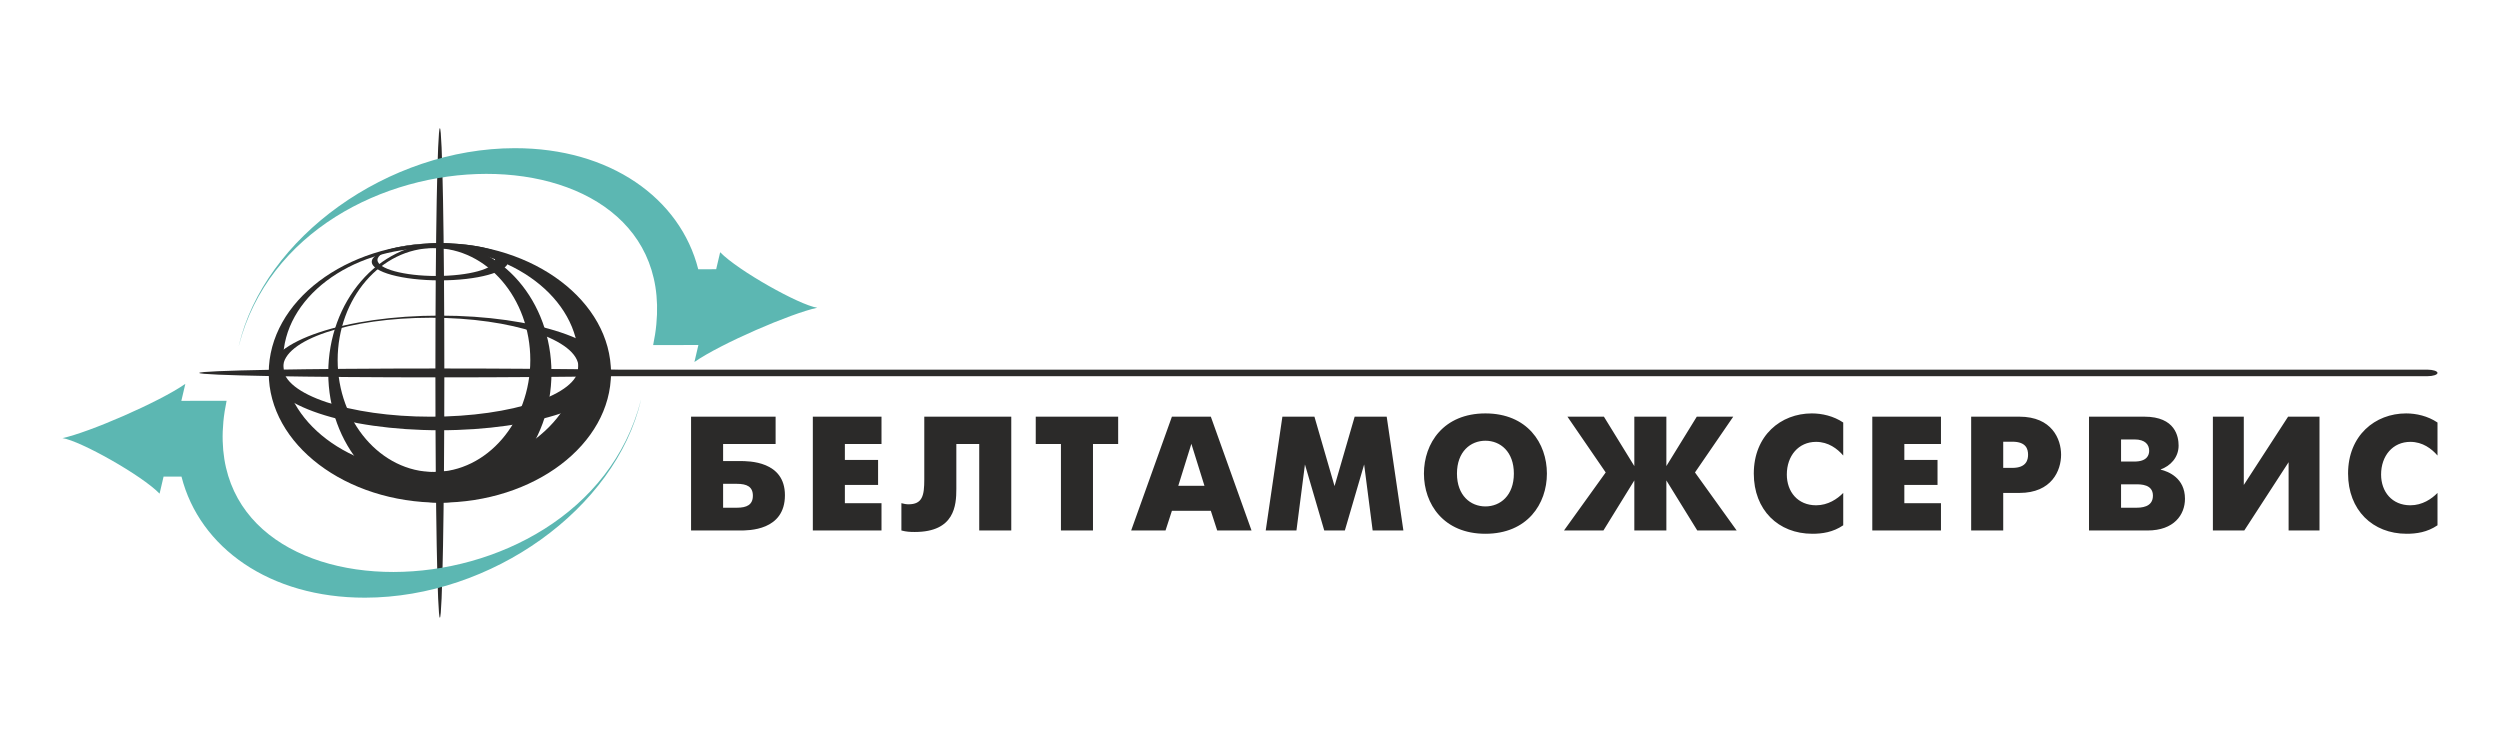
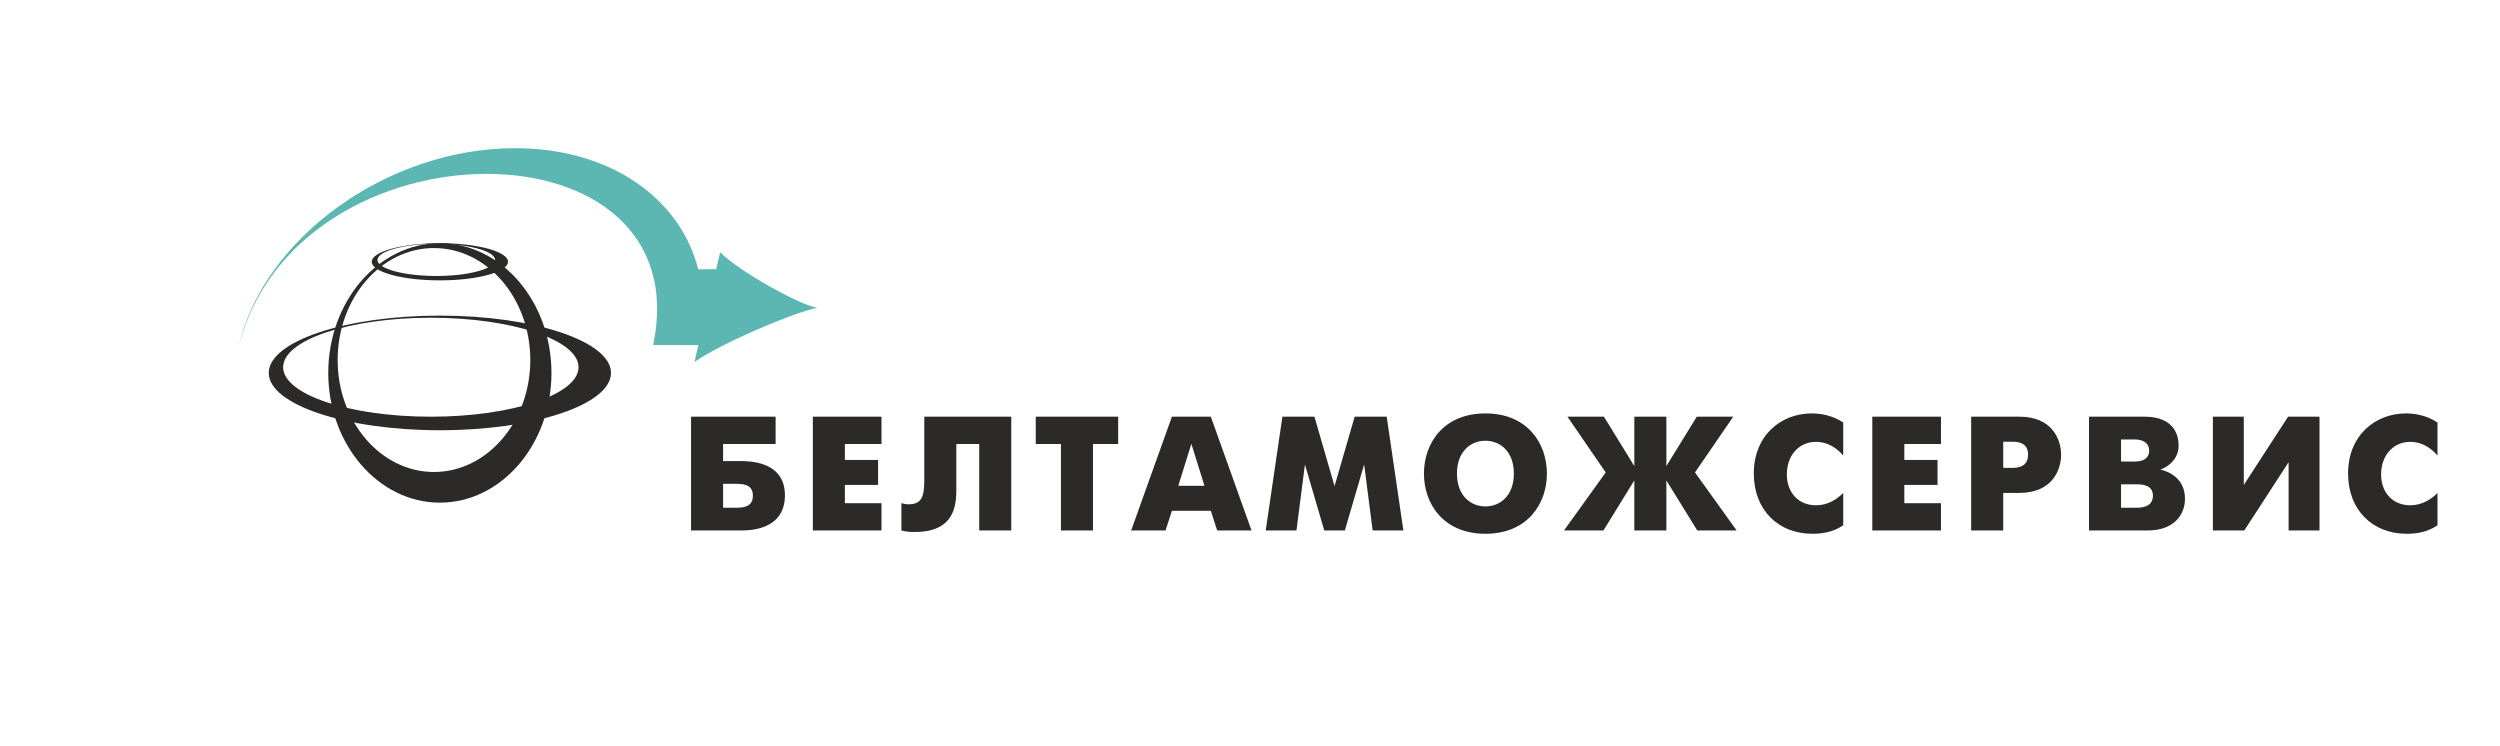
<svg xmlns="http://www.w3.org/2000/svg" width="181" height="54" viewBox="0 0 181 54" fill="none">
  <path fill-rule="evenodd" clip-rule="evenodd" d="M50.033 38.407H53.573C54.177 38.407 56.829 38.433 56.829 35.853C56.829 33.369 54.2 33.381 53.573 33.381H52.353V32.144H56.154V30.167H50.033V38.407ZM52.353 36.759V35.029H53.348C54.082 35.029 54.508 35.241 54.508 35.888C54.508 36.548 54.07 36.759 53.348 36.759H52.353ZM58.849 38.407H63.821V36.43H61.169V35.111H63.573V33.298H61.169V32.144H63.821V30.167H58.849V38.407ZM66.918 30.167V34.711C66.918 35.876 66.789 36.512 65.77 36.512C65.604 36.512 65.439 36.477 65.261 36.43V38.407C65.629 38.503 65.889 38.515 66.233 38.515C69.12 38.515 69.239 36.583 69.239 35.394V32.144H70.896V38.407H73.216V30.167H66.918ZM76.812 38.407H79.132V32.144H80.955V30.167H74.988V32.144H76.812V38.407ZM81.896 38.407H84.384L84.846 36.983H87.664L88.125 38.407H90.611L87.664 30.167H84.846L81.896 38.407ZM86.255 32.132L87.202 35.17H85.308L86.255 32.132ZM91.638 38.407H93.863L94.478 33.628L95.876 38.407H97.367L98.764 33.628L99.38 38.407H101.605L100.397 30.167H98.078L96.621 35.193L95.165 30.167H92.845L91.638 38.407ZM107.544 38.645C110.575 38.645 111.996 36.488 111.996 34.287C111.996 32.086 110.575 29.931 107.544 29.931C104.514 29.931 103.093 32.086 103.093 34.287C103.093 36.488 104.514 38.645 107.544 38.645ZM107.544 36.665C106.467 36.665 105.484 35.876 105.484 34.287C105.484 32.697 106.467 31.909 107.544 31.909C108.622 31.909 109.604 32.697 109.604 34.287C109.604 35.876 108.622 36.665 107.544 36.665ZM118.325 38.407H120.645V34.782L122.883 38.407H125.735L122.717 34.205L125.487 30.167H122.847L120.645 33.745V30.167H118.325V33.745L116.123 30.167H113.483L116.253 34.205L113.233 38.407H116.088L118.325 34.782V38.407ZM133.45 35.688C133.024 36.124 132.349 36.583 131.485 36.583C130.16 36.583 129.366 35.605 129.366 34.357C129.366 33.004 130.207 31.991 131.485 31.991C132.373 31.991 133.024 32.486 133.45 32.98V30.591C132.752 30.119 131.911 29.931 131.177 29.931C128.928 29.931 126.975 31.532 126.975 34.287C126.975 36.924 128.751 38.645 131.213 38.645C131.923 38.645 132.705 38.539 133.45 38.031V35.688ZM135.554 38.407H140.526V36.43H137.874V35.111H140.277V33.298H137.874V32.144H140.526V30.167H135.554V38.407ZM142.712 38.407H145.033V35.688H146.205C148.549 35.688 149.223 34.063 149.223 32.922C149.223 31.791 148.56 30.167 146.205 30.167H142.712V38.407ZM145.033 31.98H145.695C146.69 31.98 146.832 32.509 146.832 32.922C146.832 33.274 146.725 33.875 145.695 33.875H145.033V31.98ZM151.244 30.167V38.407H155.482C157.399 38.407 158.192 37.266 158.192 36.112C158.192 34.605 156.985 34.134 156.441 34.004V33.981C157.115 33.745 157.731 33.133 157.731 32.262C157.731 31.627 157.506 30.167 155.256 30.167H151.244ZM153.564 33.416V31.815H154.535C155.328 31.815 155.6 32.203 155.6 32.639C155.6 32.945 155.446 33.416 154.535 33.416H153.564ZM153.564 36.759V35.064H154.629C155.008 35.064 155.872 35.064 155.872 35.888C155.872 36.748 154.985 36.759 154.629 36.759H153.564ZM160.213 30.167V38.407H162.486L165.695 33.463V38.407H167.932V30.167H165.658L162.451 35.111V30.167H160.213ZM176.475 35.688C176.049 36.124 175.375 36.583 174.51 36.583C173.184 36.583 172.391 35.605 172.391 34.357C172.391 33.004 173.231 31.991 174.51 31.991C175.398 31.991 176.049 32.486 176.475 32.98V30.591C175.776 30.119 174.937 29.931 174.203 29.931C171.953 29.931 170 31.532 170 34.287C170 36.924 171.775 38.645 174.238 38.645C174.947 38.645 175.729 38.539 176.475 38.031V35.688Z" fill="#2B2A29" />
-   <path fill-rule="evenodd" clip-rule="evenodd" d="M32.033 26.764H175.754C176.151 26.764 176.475 26.87 176.475 27C176.475 27.13 176.151 27.236 175.754 27.236H32.033C31.637 27.236 31.312 27.13 31.312 27C31.312 26.87 31.637 26.764 32.033 26.764Z" fill="#2B2A29" />
-   <path fill-rule="evenodd" clip-rule="evenodd" d="M32.17 27C32.17 36.761 32.025 44.722 31.847 44.722C31.669 44.722 31.523 36.761 31.523 27C31.523 17.239 31.669 9.279 31.847 9.279C32.025 9.279 32.17 17.239 32.17 27Z" fill="#2B2A29" />
-   <path fill-rule="evenodd" clip-rule="evenodd" d="M44.236 27C44.236 21.827 38.671 17.608 31.847 17.608C25.023 17.608 19.457 21.827 19.457 27C19.457 32.173 25.023 36.392 31.847 36.392C38.671 36.392 44.236 32.173 44.236 27ZM41.886 26.065C41.886 21.6 37.081 17.959 31.193 17.959C25.303 17.959 20.499 21.6 20.499 26.065C20.499 30.53 25.303 34.172 31.193 34.172C37.081 34.172 41.886 30.53 41.886 26.065Z" fill="#2B2A29" />
  <path fill-rule="evenodd" clip-rule="evenodd" d="M44.236 27C44.236 24.713 38.671 22.85 31.847 22.85C25.023 22.85 19.457 24.713 19.457 27C19.457 29.286 25.023 31.15 31.847 31.15C38.671 31.15 44.236 29.286 44.236 27ZM41.886 26.586C41.886 24.614 37.081 23.004 31.193 23.004C25.303 23.004 20.499 24.614 20.499 26.586C20.499 28.56 25.303 30.169 31.193 30.169C37.081 30.169 41.886 28.56 41.886 26.586Z" fill="#2B2A29" />
  <path fill-rule="evenodd" clip-rule="evenodd" d="M36.778 18.953C36.778 18.213 34.563 17.608 31.847 17.608C29.13 17.608 26.915 18.213 26.915 18.953C26.915 19.695 29.13 20.299 31.847 20.299C34.563 20.299 36.778 19.695 36.778 18.953ZM35.843 18.82C35.843 18.18 33.931 17.658 31.586 17.658C29.241 17.658 27.329 18.18 27.329 18.82C27.329 19.459 29.241 19.981 31.586 19.981C33.931 19.981 35.843 19.459 35.843 18.82Z" fill="#2B2A29" />
  <path fill-rule="evenodd" clip-rule="evenodd" d="M39.926 27C39.926 21.827 36.297 17.608 31.846 17.608C27.396 17.608 23.766 21.827 23.766 27C23.766 32.173 27.396 36.392 31.846 36.392C36.297 36.392 39.926 32.173 39.926 27ZM38.394 26.065C38.394 21.6 35.261 17.959 31.42 17.959C27.578 17.959 24.446 21.6 24.446 26.065C24.446 30.53 27.578 34.172 31.42 34.172C35.261 34.172 38.394 30.53 38.394 26.065Z" fill="#2B2A29" />
-   <path fill-rule="evenodd" clip-rule="evenodd" d="M31.847 27.322C22.251 27.322 14.425 27.178 14.425 27C14.425 26.823 22.251 26.678 31.847 26.678C41.442 26.678 49.268 26.823 49.268 27C49.268 27.178 41.442 27.322 31.847 27.322Z" fill="#2B2A29" />
  <path fill-rule="evenodd" clip-rule="evenodd" d="M17.291 25.022H17.295C21.585 8.468 50.76 8.434 47.288 24.982C47.288 24.982 47.288 24.983 47.288 24.983L50.549 24.979C50.549 24.978 50.55 24.978 50.55 24.978H50.564L50.276 26.209C52.173 24.883 57.287 22.68 59.168 22.281C57.874 22.085 53.416 19.583 52.14 18.261L51.851 19.492L50.553 19.494C49.248 14.345 44.162 10.719 37.266 10.728C28.108 10.74 19.134 17.162 17.291 25.022Z" fill="#5CB7B2" />
-   <path fill-rule="evenodd" clip-rule="evenodd" d="M46.403 28.978H46.399C42.109 45.532 12.934 45.566 16.405 29.019C16.405 29.018 16.405 29.017 16.406 29.017L13.144 29.021C13.144 29.022 13.144 29.022 13.144 29.023H13.129L13.418 27.791C11.52 29.117 6.407 31.32 4.525 31.719C5.82 31.915 10.277 34.417 11.554 35.74L11.842 34.508L13.14 34.506C14.446 39.654 19.532 43.281 26.427 43.272C35.586 43.26 44.559 36.839 46.403 28.978Z" fill="#5CB7B2" />
</svg>